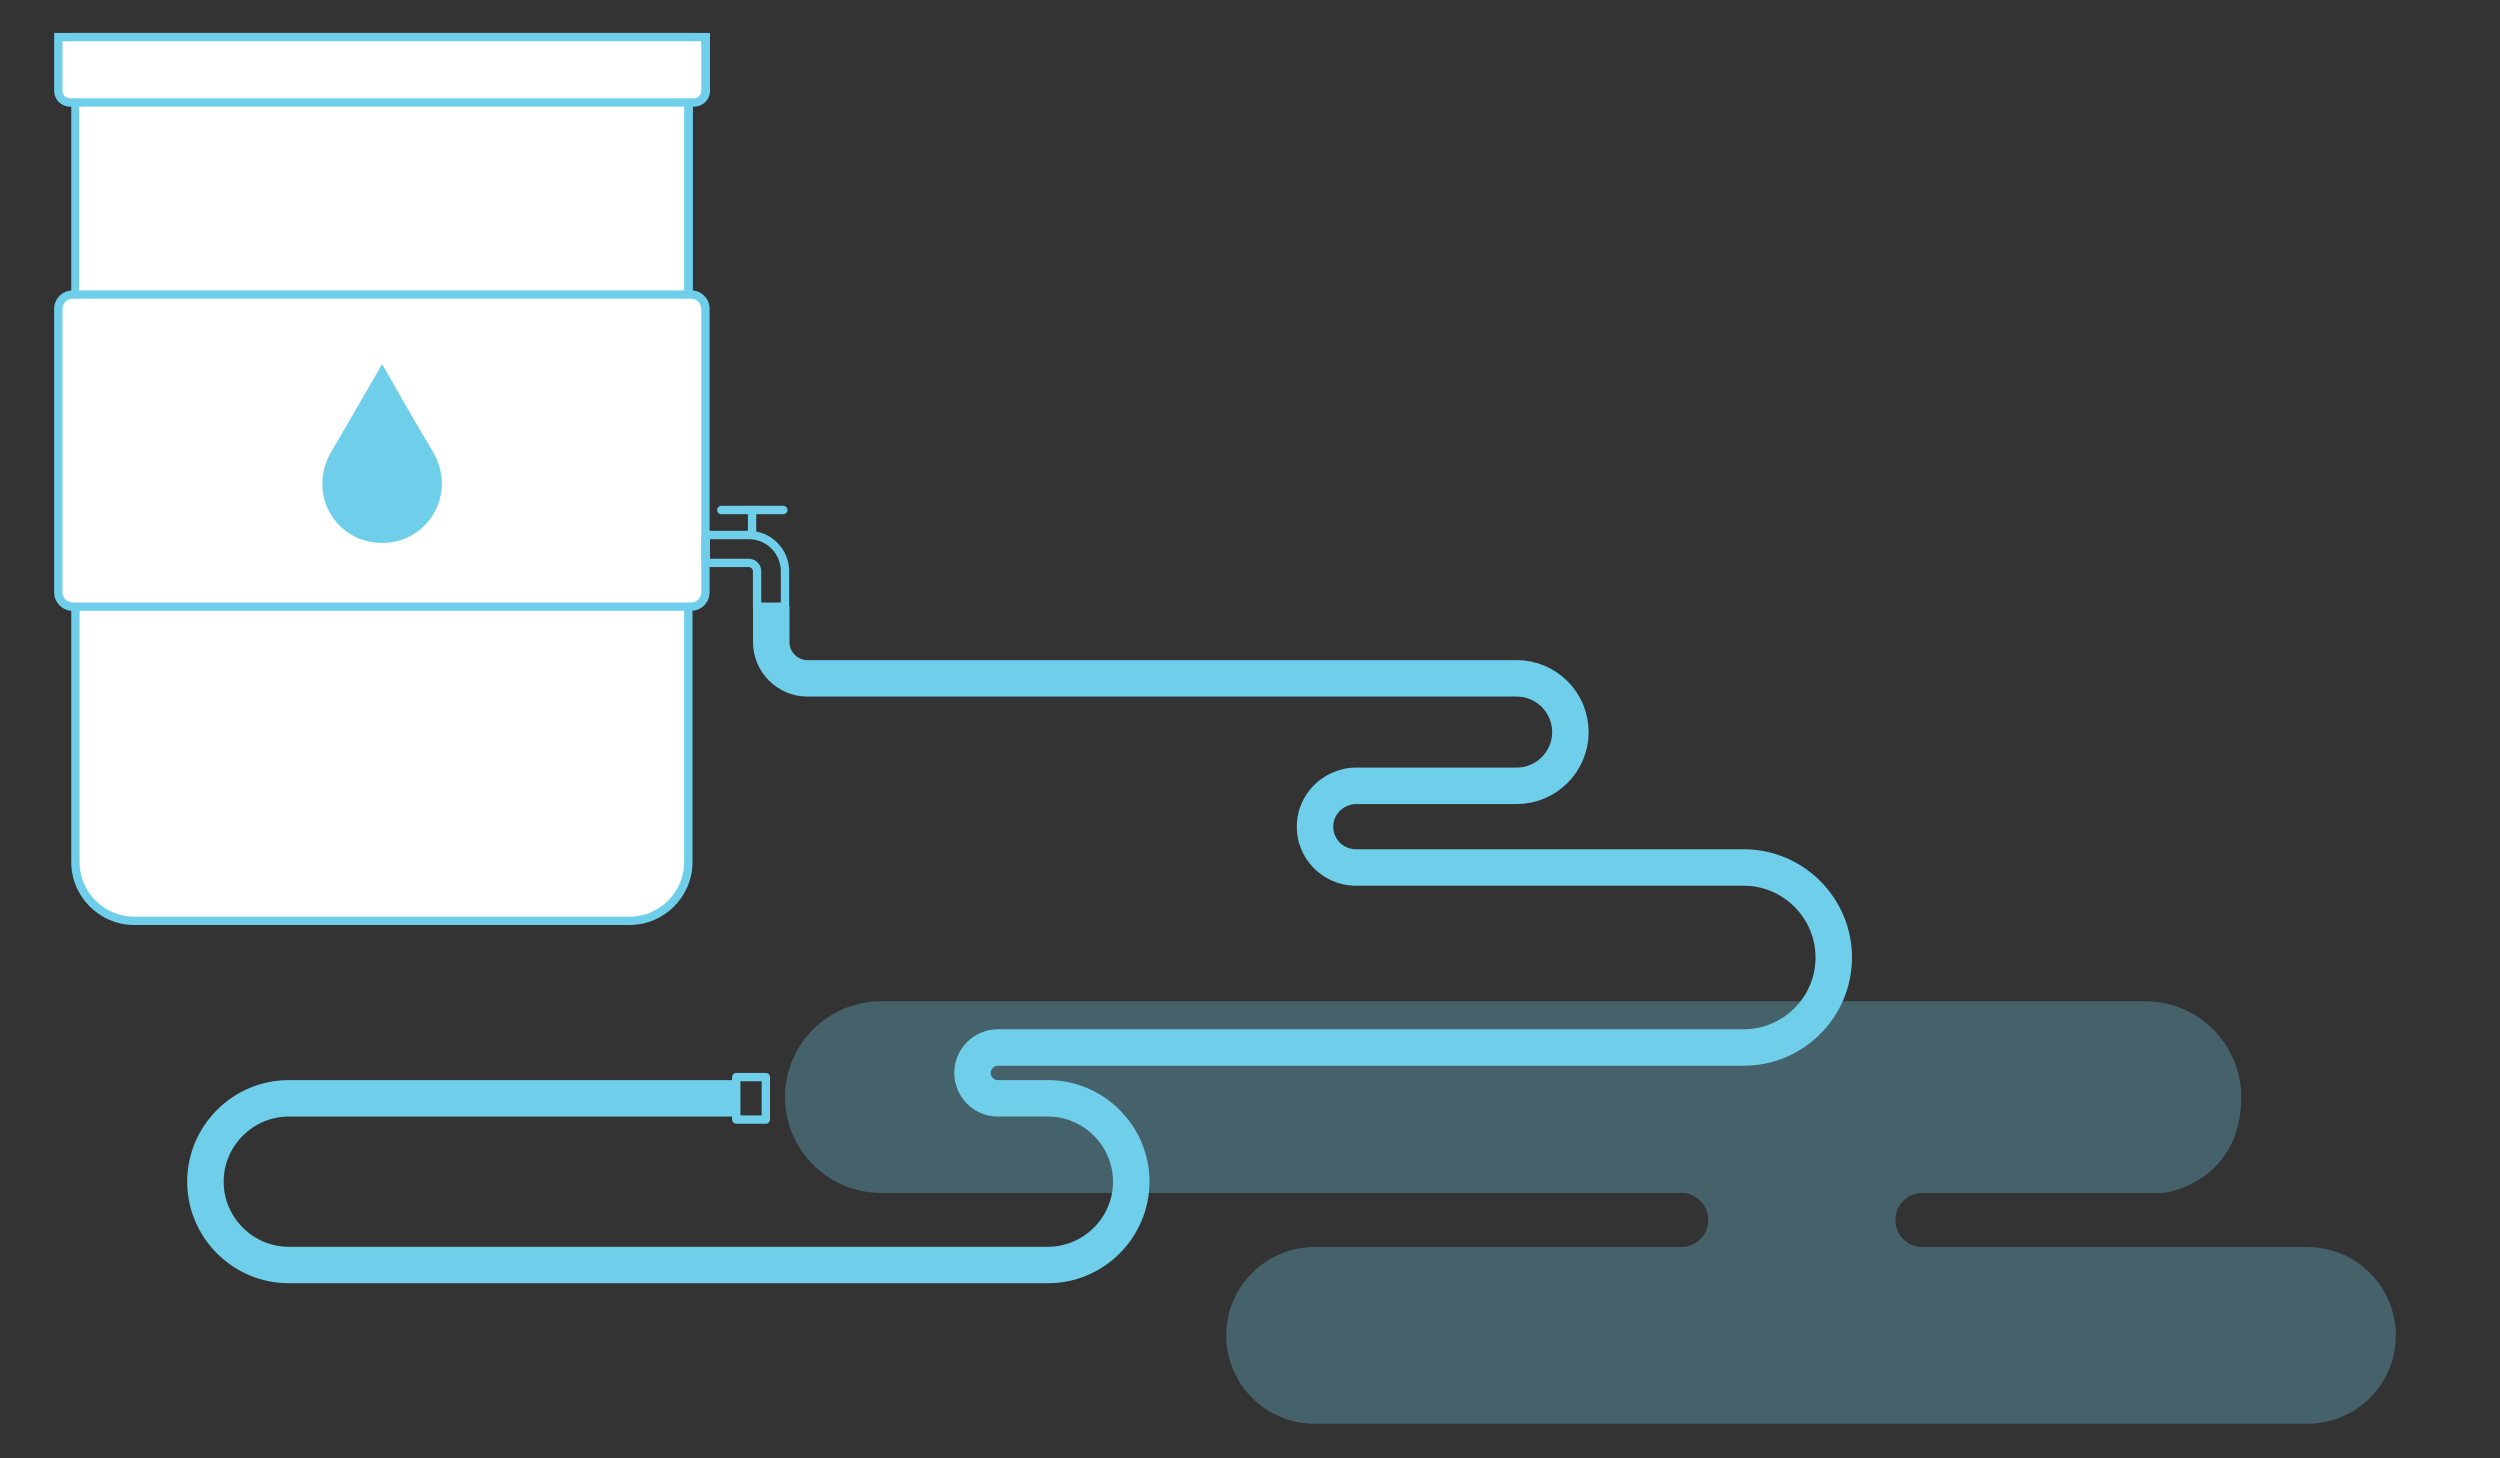
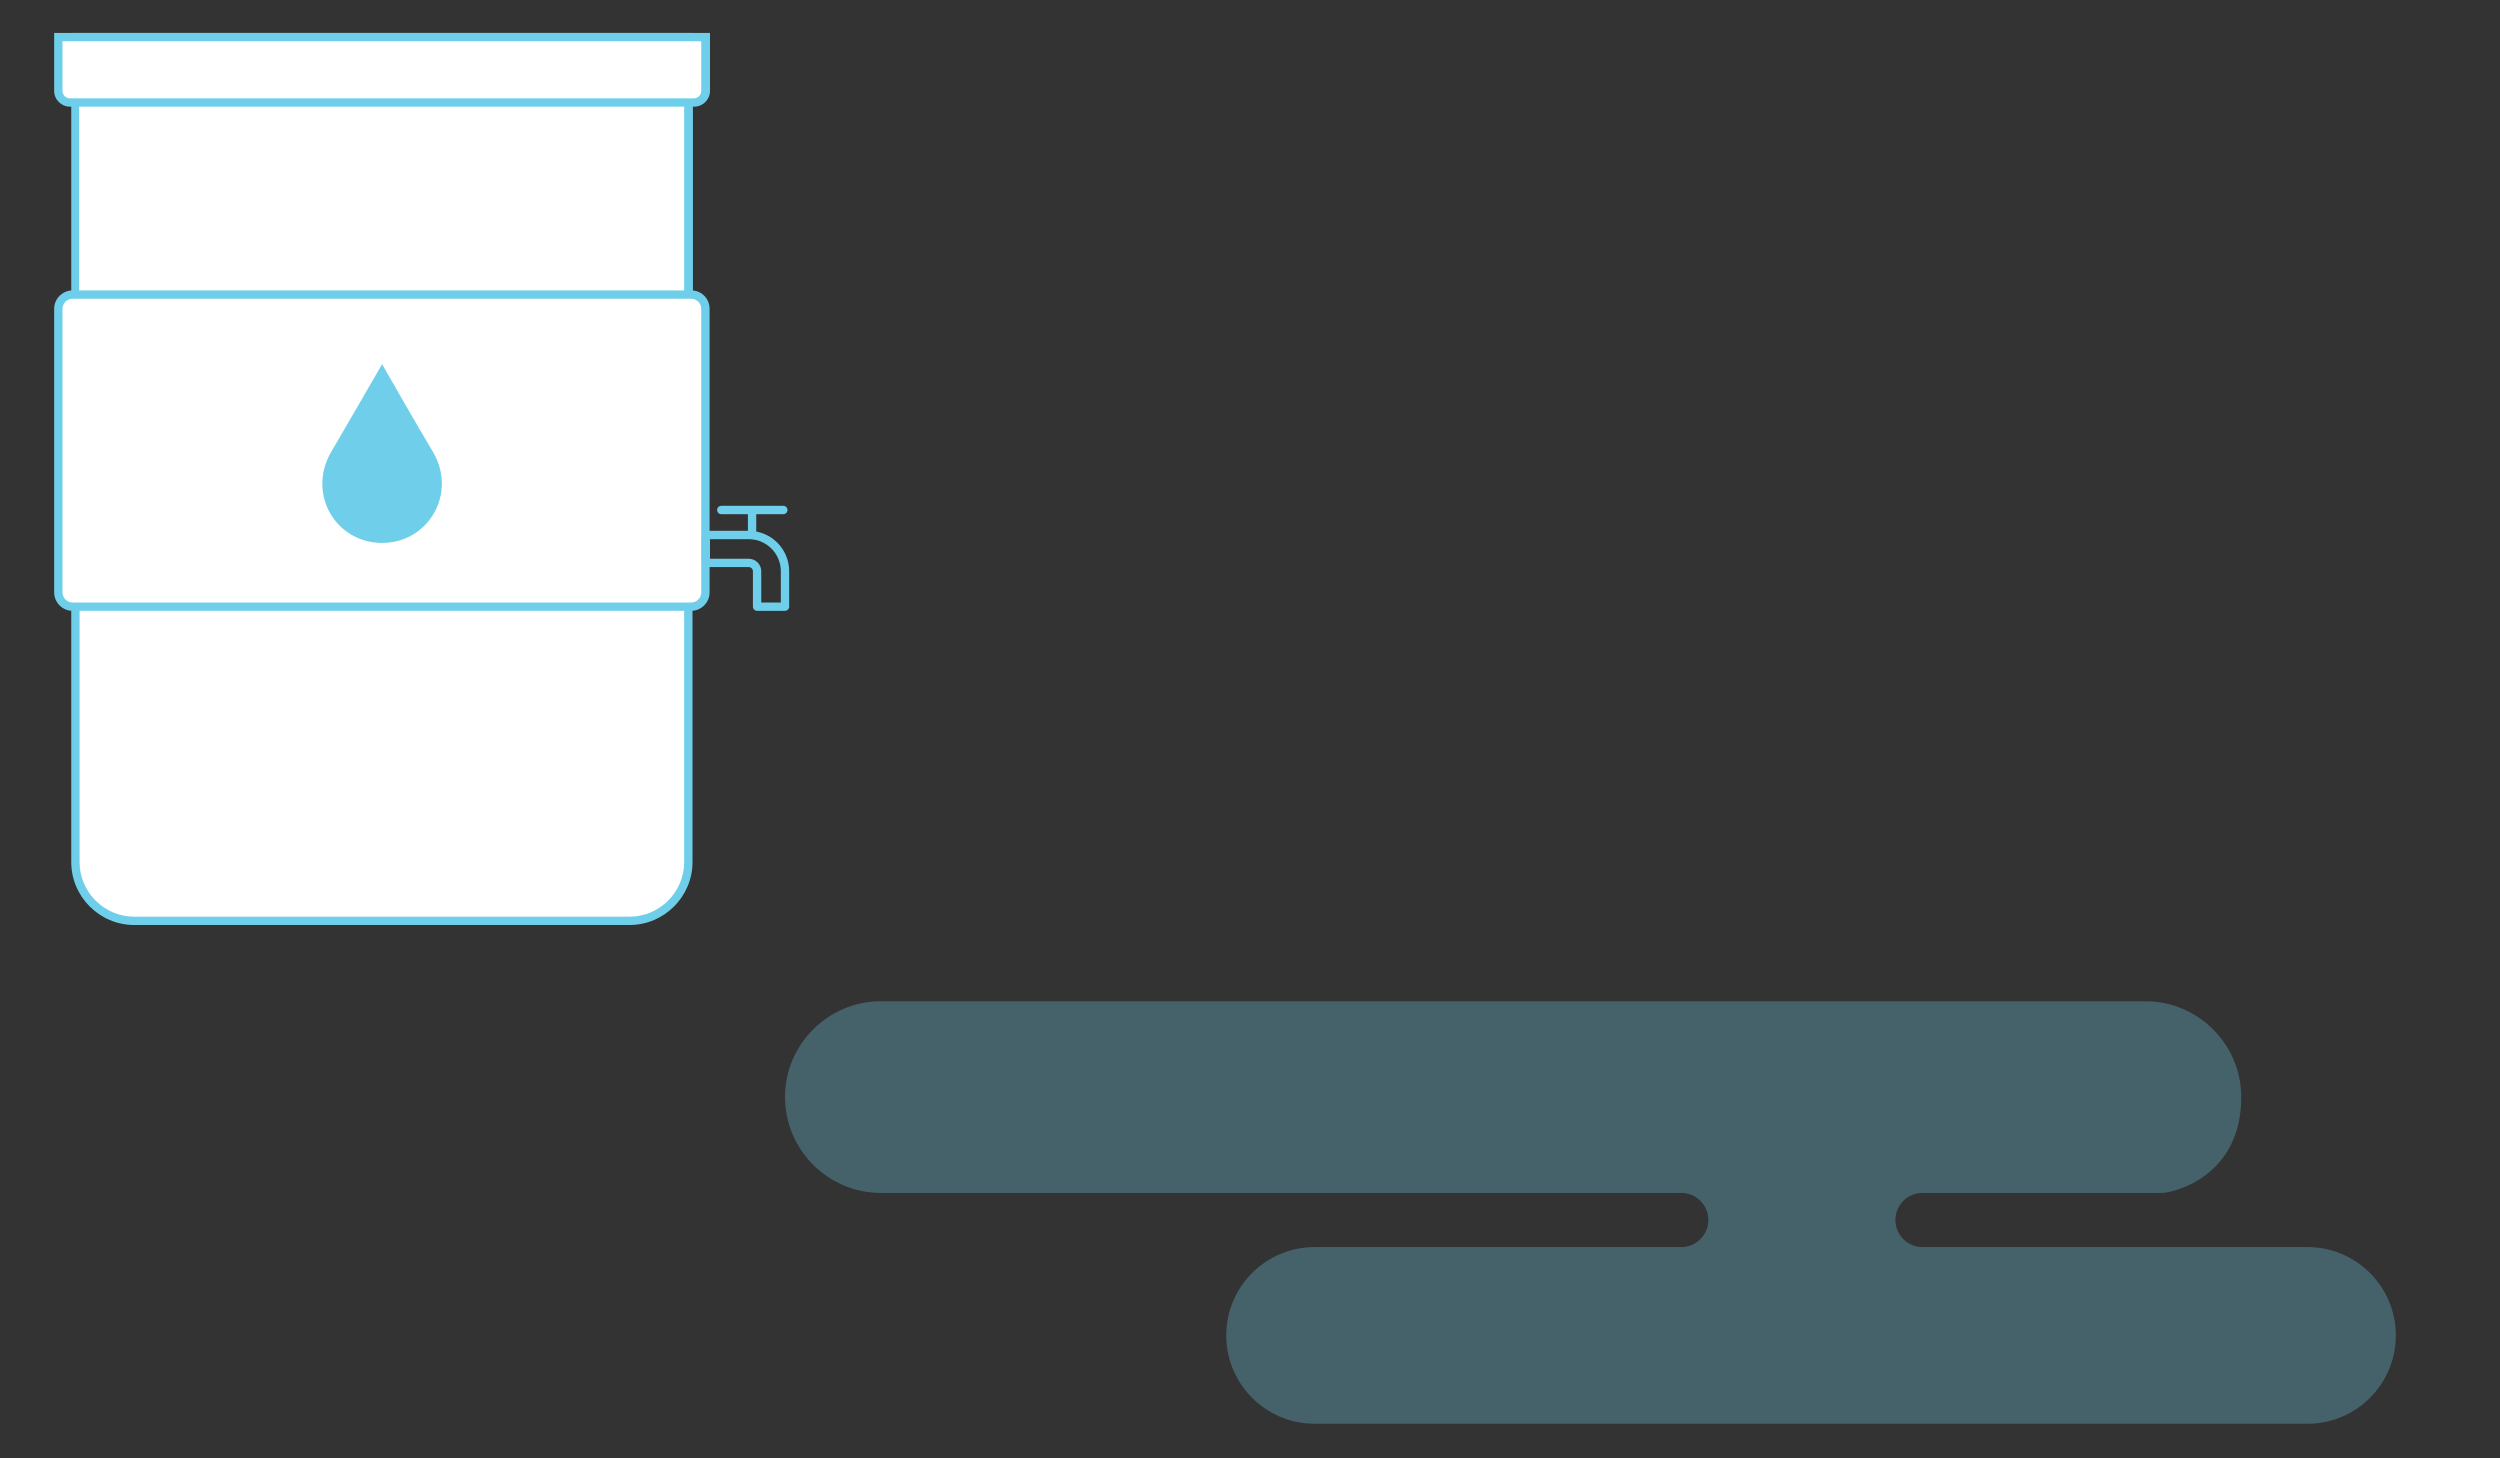
<svg xmlns="http://www.w3.org/2000/svg" version="1.1" id="Layer_1" x="0px" y="0px" viewBox="0 0 600 350" style="enable-background:new 0 0 600 350;" xml:space="preserve">
  <rect x="0" y="0" width="600" height="350" fill="#333333" stroke="none" />
  <style type="text/css">
	.st0{opacity:0.3;fill:#6FCFEB;}
	.st1{fill:#FFFFFF;}
	.st2{fill:#6FCFEB;}
	.st3{fill:none;stroke:#6FCFEB;stroke-width:2;stroke-linecap:round;stroke-linejoin:round;stroke-miterlimit:10;}
	.st4{fill:none;stroke:#6FCFEB;stroke-width:8.75;stroke-linejoin:round;stroke-miterlimit:10;}
	.st5{fill:#FFFFFF;stroke:#6FCFEB;stroke-width:2;stroke-linecap:round;stroke-linejoin:round;stroke-miterlimit:10;}
	.st6{fill:none;stroke:#6FCFEB;stroke-width:2;stroke-linejoin:round;stroke-miterlimit:10;}
	.st7{fill:#FFFFFF;stroke:#6FCFEB;stroke-width:2;stroke-miterlimit:10;}
</style>
  <path class="st0" d="M456.2,240.3H239.4h-28c-12.6,0-23,10.3-23,23c0,12.6,10.3,23,23,23h153.8h32.6h5.7c3.6,0,6.5,2.9,6.5,6.5v0  c0,3.6-2.9,6.5-6.5,6.5h-80.9h-7.1c-11.7,0-21.2,9.5-21.2,21.2v0c0,11.7,9.5,21.2,21.2,21.2h238.3c11.7,0,21.2-9.5,21.2-21.2v0  c0-11.7-9.5-21.2-21.2-21.2h-36.5h-49.2h-6.7c-3.6,0-6.5-2.9-6.5-6.5v0c0-3.6,2.9-6.5,6.5-6.5h6.7H492h23h2.3h1.5  c2.6,0,19.1-3.7,19.1-23c0-12.6-10.3-23-23-23h-10.3h-3H456.2z" />
  <g>
    <g>
      <path class="st1" d="M32.2,221c-7.8,0-14.1-6.3-14.1-14.1v-88.1h147.2v88.1c0,7.8-6.3,14.1-14.1,14.1H32.2z" />
      <g>
        <path class="st2" d="M164.2,119.7v87.2c0,7.2-5.9,13.1-13.1,13.1H32.2c-7.2,0-13.1-5.9-13.1-13.1v-87.2     C29.6,119.7,152.8,119.7,164.2,119.7 M166.2,117.7h-2H19.1h-2v2v87.2c0,8.3,6.8,15.1,15.1,15.1h118.9c8.3,0,15.1-6.8,15.1-15.1     v-87.2V117.7L166.2,117.7z" />
      </g>
    </g>
    <g>
      <rect x="18.1" y="8.9" class="st1" width="147.2" height="89.2" />
      <g>
        <path class="st2" d="M164.2,9.9v87.2c-9.2,0-136.2,0-145.2,0V9.9C29.6,9.9,152.8,9.9,164.2,9.9 M166.2,7.9h-2H19.1h-2v2v87.2v2h2     h145.2h2v-2V9.9V7.9L166.2,7.9z" />
      </g>
    </g>
  </g>
  <g>
    <path class="st1" d="M17.4,145.6c-1.9,0-3.4-1.5-3.4-3.4V74.1c0-1.9,1.5-3.4,3.4-3.4h148.5c1.9,0,3.4,1.5,3.4,3.4v68.1   c0,1.9-1.5,3.4-3.4,3.4H17.4z" />
    <g>
      <path class="st2" d="M165.9,71.7c1.3,0,2.4,1.1,2.4,2.4v68.1c0,1.3-1.1,2.4-2.4,2.4H17.4c-1.3,0-2.4-1.1-2.4-2.4V74.1    c0-1.3,1.1-2.4,2.4-2.4H165.9 M165.9,69.7H17.4c-2.4,0-4.4,2-4.4,4.4v68.1c0,2.4,2,4.4,4.4,4.4h148.5c2.4,0,4.4-2,4.4-4.4V74.1    C170.3,71.7,168.4,69.7,165.9,69.7L165.9,69.7z" />
    </g>
  </g>
  <g>
    <path class="st1" d="M16.8,24.6c-1.5,0-2.8-1.2-2.8-2.8V8.9h155.3v12.9c0,1.5-1.2,2.8-2.8,2.8H16.8z" />
    <g>
      <path class="st2" d="M168.3,9.9v11.9c0,1-0.8,1.8-1.8,1.8H16.8c-1,0-1.8-0.8-1.8-1.8V9.9H168.3 M170.3,7.9h-2H15h-2v2v11.9    c0,2.1,1.7,3.8,3.8,3.8h149.8c2.1,0,3.8-1.7,3.8-3.8V9.9V7.9L170.3,7.9z" />
    </g>
  </g>
  <g>
    <path class="st2" d="M91.7,87.4c-3.9,6.8-7.7,13.3-12.3,21.2c-5.7,10,1.2,21.7,12.3,21.7c11.1,0,18-11.8,12.3-21.7   C99.3,100.7,95.3,93.7,91.7,87.4z" />
  </g>
  <g>
    <path class="st3" d="M188.4,145.6h-6.7v-8.5c0-1.1-0.9-2-2-2h-10.3v-6.7h10.3c4.8,0,8.7,3.9,8.7,8.7V145.6z" />
  </g>
  <g>
-     <path class="st4" d="M185.1,145.6v8.5c0,4.8,3.9,8.7,8.7,8.7h10.7h-9.6h156.4h12.7c7.1,0,12.9,5.8,12.9,12.9   c0,7.1-5.8,12.9-12.9,12.9h-38.6c-0.8,0-1.6,0.1-2.3,0.3c-4.3,1.1-7.5,4.9-7.5,9.5c0,5.3,4.2,9.6,9.5,9.8c0.1,0,0.2,0,0.4,0h71.4   h21.6c11.9,0,21.6,9.7,21.6,21.6v0c0,11.9-9.7,21.6-21.6,21.6H283.7h-38.9h-5.3c-3.3,0-6.1,2.7-6.1,6.1v0c0,3.3,2.7,6.1,6.1,6.1   h5.3h6.7c11,0,20,9,20,20v0c0,11-9,20-20,20H69.3c-11,0-20-9-20-20v0c0-11,9-20,20-20h108" />
-   </g>
+     </g>
  <line class="st5" x1="173.1" y1="122.4" x2="188" y2="122.4" />
  <line class="st5" x1="180.5" y1="122.4" x2="180.5" y2="128.4" />
-   <rect x="176.7" y="258.5" class="st6" width="7.1" height="10.2" />
  <path class="st7" d="M331.2-54.9c0,17.2-14,31.2-31.2,31.2c-17.2,0-31.2-14-31.2-31.2c0-17.2,14-31.2,31.2-31.2  C317.2-86.1,331.2-72.1,331.2-54.9" />
</svg>